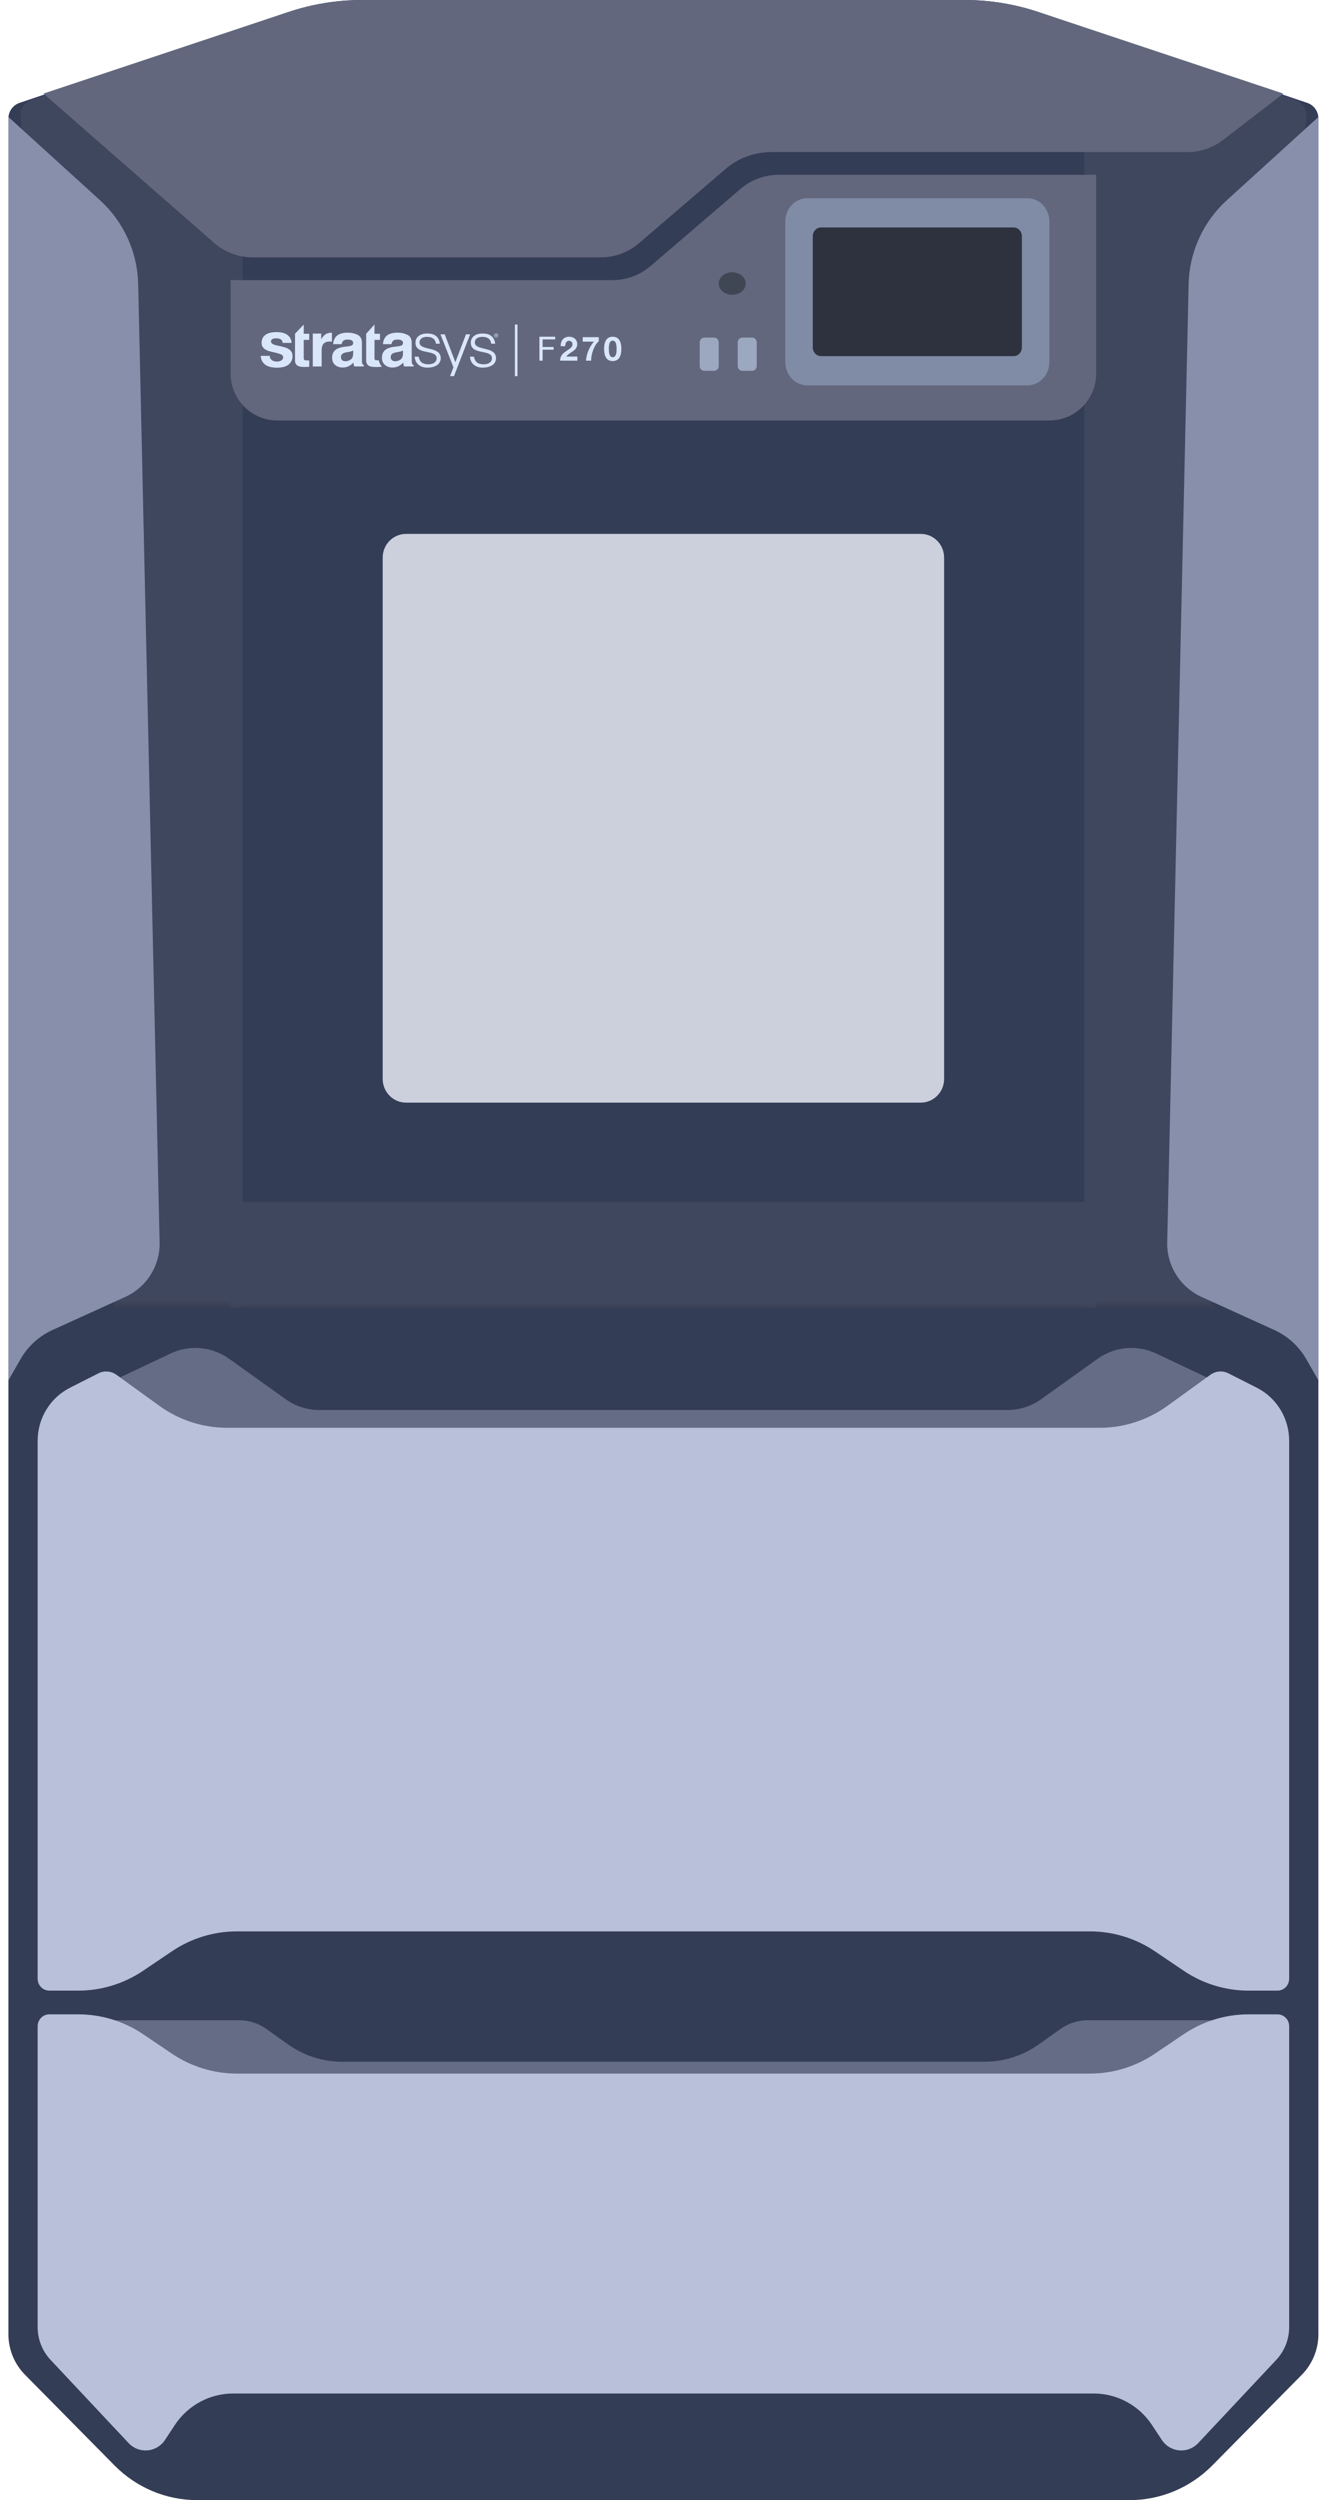
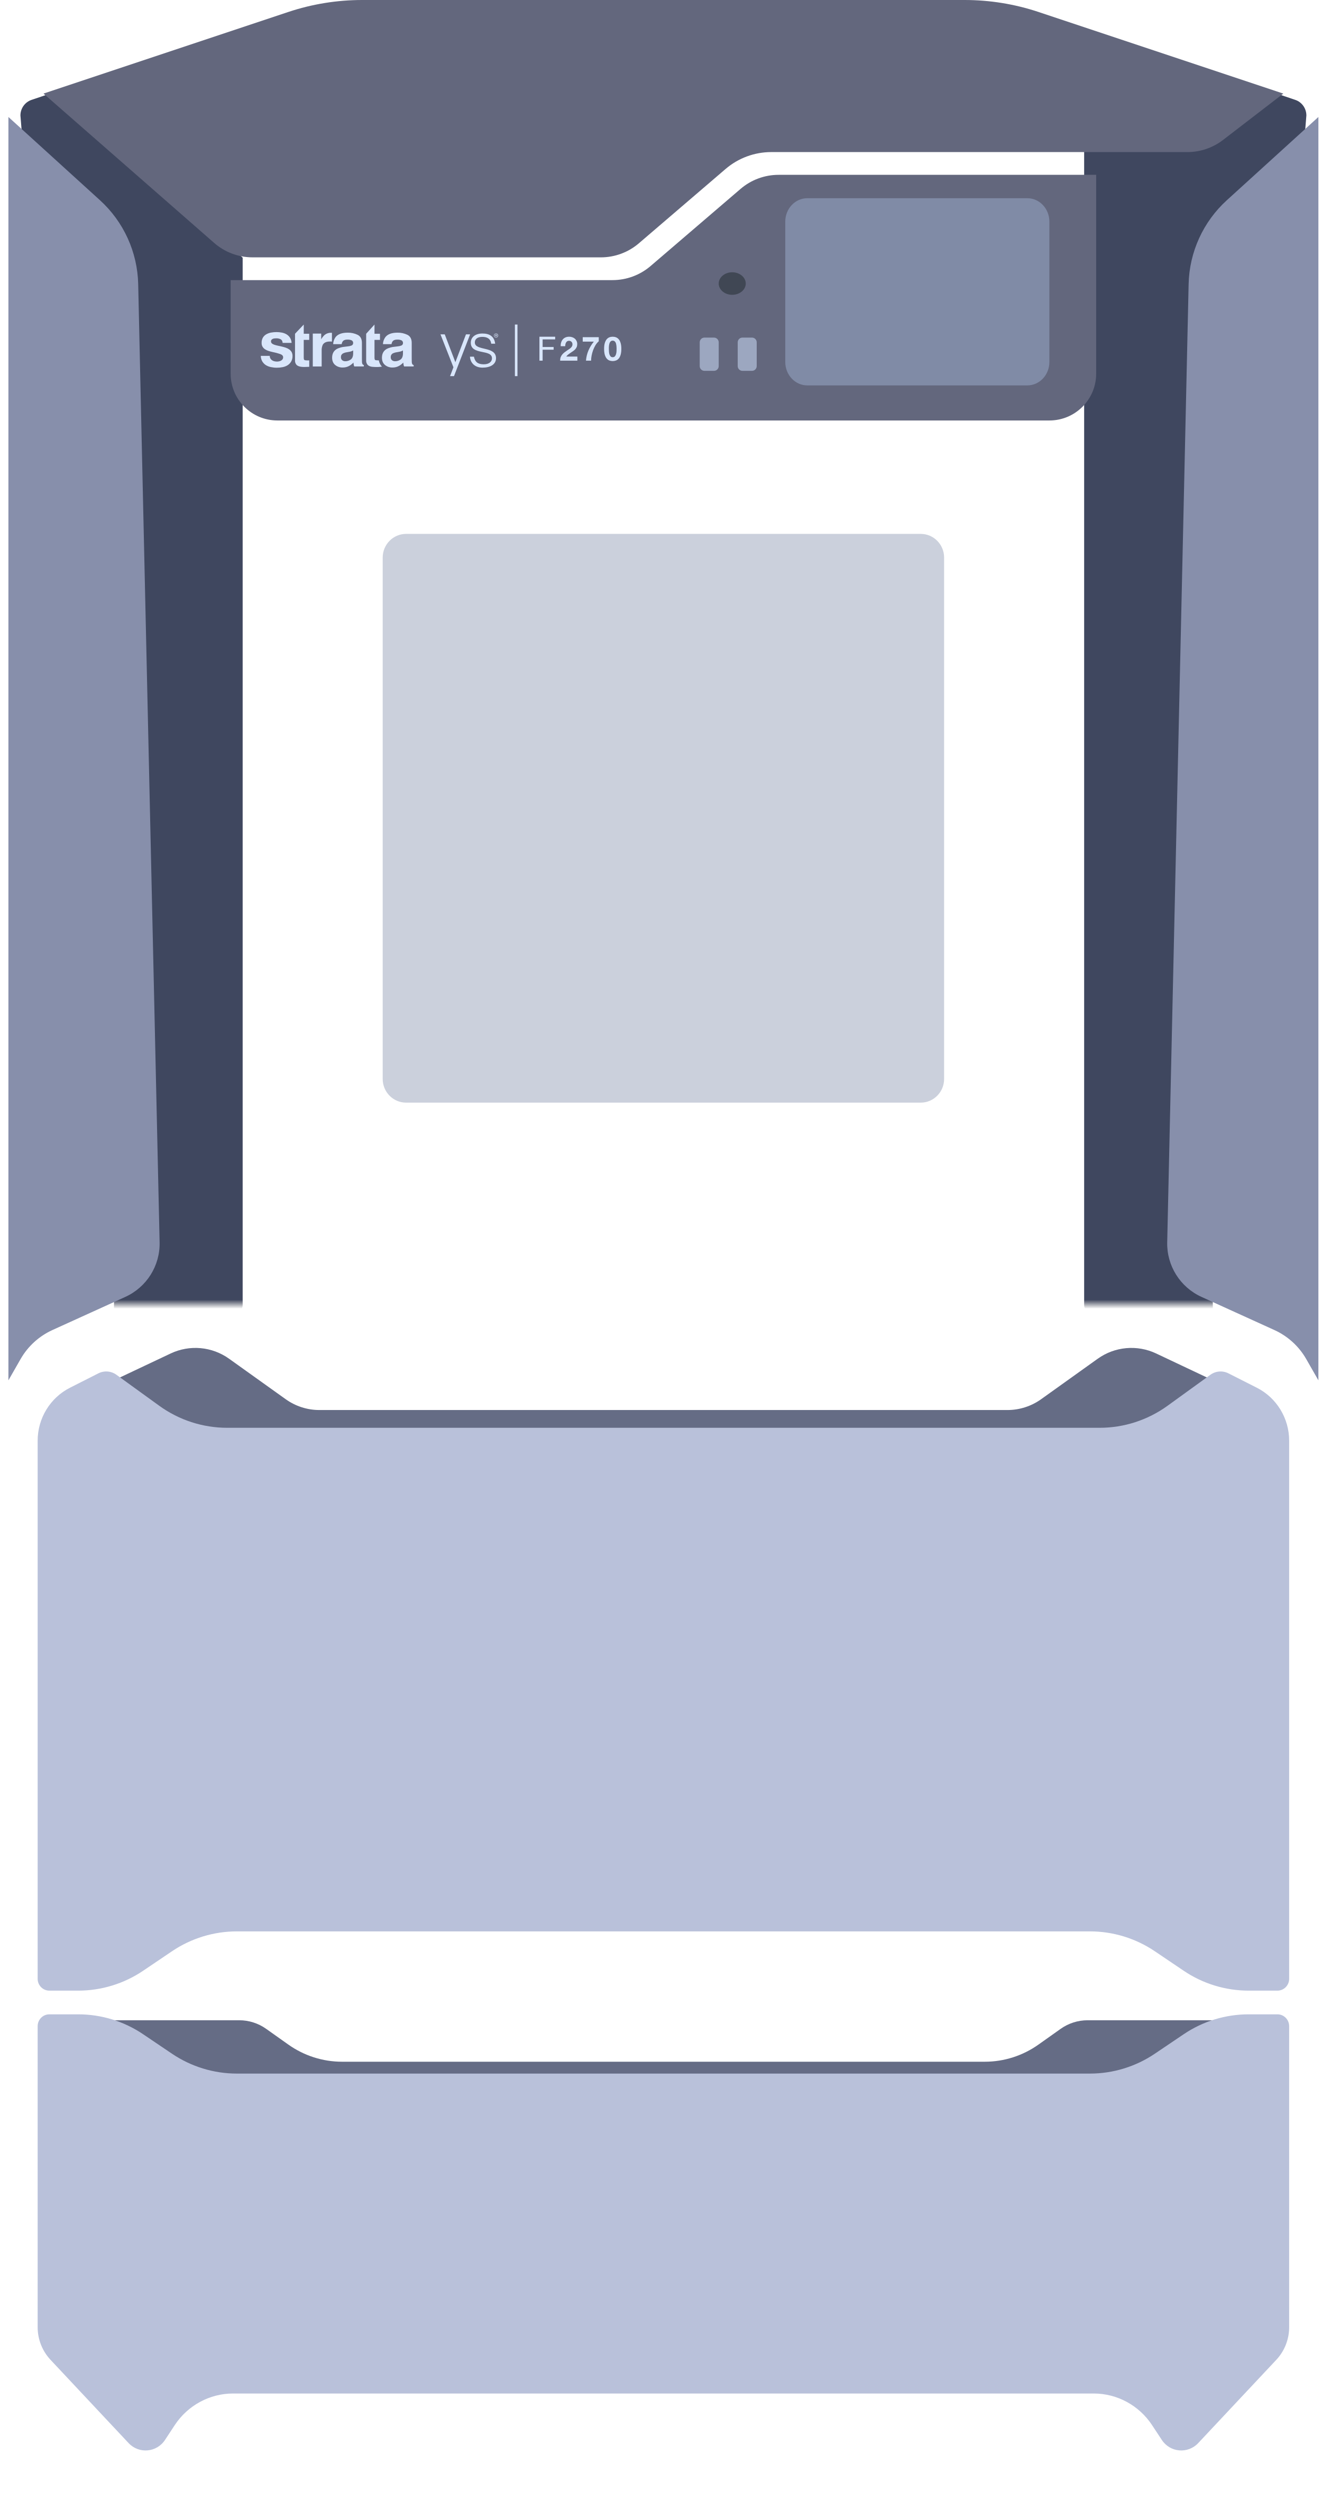
<svg xmlns="http://www.w3.org/2000/svg" width="110" height="208" viewBox="0 0 110 208" fill="none">
-   <path fill-rule="evenodd" clip-rule="evenodd" d="M23.981 1.012L1.624 8.56C1.072 8.746 0.7 9.269 0.7 9.858V10.844V193.213V194.199C0.7 195.461 1.195 196.672 2.077 197.565L9.528 205.113C11.354 206.961 13.829 208 16.41 208H21.138H22.111H88.29H89.263H93.991C96.572 208 99.047 206.961 100.872 205.113L108.324 197.565C109.205 196.672 109.7 195.461 109.7 194.199V193.213V10.844V9.858C109.7 9.269 109.328 8.746 108.777 8.56L86.42 1.012C84.435 0.342 82.357 0 80.265 0H59.093H51.307H30.136C28.044 0 25.965 0.342 23.981 1.012Z" fill="#343D56" />
  <g filter="url(#filter0_d)">
    <path d="M19.191 108.787V21.687L3.62 7.886L1.624 8.56C1.072 8.746 0.7 9.269 0.7 9.858L8.486 105.479V114.351L18.621 109.684C18.968 109.524 19.191 109.174 19.191 108.787Z" fill="url(#paint0_linear)" />
  </g>
  <g filter="url(#filter1_d)">
    <path d="M91.209 108.787V16.758V12.322L106.781 7.886L108.777 8.56C109.328 8.746 109.7 9.269 109.7 9.858L101.915 105.479V114.351L91.78 109.684C91.432 109.524 91.209 109.174 91.209 108.787Z" fill="url(#paint1_linear)" />
  </g>
  <path fill-rule="evenodd" clip-rule="evenodd" d="M9.459 114.844L14.2 112.603C15.782 111.855 17.638 112.023 19.064 113.042L23.769 116.406C24.59 116.993 25.57 117.308 26.575 117.308H51.307H59.093H83.826C84.831 117.308 85.811 116.993 86.632 116.406L91.336 113.042C92.762 112.023 94.618 111.855 96.2 112.603L100.941 114.844V120.265H59.093H51.307H9.459V114.844Z" fill="#656C85" />
  <path fill-rule="evenodd" clip-rule="evenodd" d="M18.904 118.786H51.307H59.093H91.497C93.525 118.786 95.503 118.145 97.153 116.95L100.713 114.375C101.153 114.057 101.73 114.011 102.214 114.256L104.577 115.453C106.226 116.288 107.267 117.994 107.267 119.861V121.251V164.625C107.267 165.17 106.831 165.611 106.294 165.611H103.888C101.967 165.611 100.088 165.035 98.49 163.956L96.094 162.338C94.495 161.258 92.617 160.682 90.695 160.682H59.093H51.307H19.705C17.784 160.682 15.905 161.258 14.306 162.338L11.911 163.956C10.312 165.035 8.434 165.611 6.513 165.611H4.106C3.569 165.611 3.133 165.17 3.133 164.625V121.251V119.861C3.133 117.994 4.175 116.288 5.823 115.453L8.186 114.256C8.67 114.011 9.248 114.057 9.688 114.375L13.247 116.95C14.898 118.145 16.875 118.786 18.904 118.786Z" fill="#B9C1DA" />
  <path fill-rule="evenodd" clip-rule="evenodd" d="M9.459 168.076H19.911C20.709 168.076 21.489 168.325 22.143 168.788L23.993 170.1C25.302 171.028 26.861 171.526 28.458 171.526H51.307H59.093H81.942C83.54 171.526 85.099 171.028 86.407 170.1L88.257 168.788C88.912 168.325 89.691 168.076 90.49 168.076H100.941V174.483H59.093H51.307H9.459V168.076Z" fill="#656C85" />
  <path fill-rule="evenodd" clip-rule="evenodd" d="M3.133 192.228V193.213V193.611C3.133 194.621 3.517 195.594 4.204 196.326L10.7 203.253C11.56 204.17 13.038 204.041 13.731 202.989L14.538 201.762C15.621 200.116 17.444 199.128 19.397 199.128H51.307H59.093H91.004C92.956 199.128 94.779 200.116 95.862 201.762L96.67 202.989C97.362 204.041 98.84 204.17 99.7 203.253L106.197 196.326C106.884 195.594 107.267 194.621 107.267 193.611V193.213V192.228V168.569C107.267 168.024 106.831 167.583 106.294 167.583H103.888C101.967 167.583 100.088 168.159 98.49 169.239L96.094 170.856C94.495 171.936 92.617 172.512 90.695 172.512H59.093H51.307H19.705C17.784 172.512 15.905 171.936 14.306 170.856L11.911 169.239C10.312 168.159 8.434 167.583 6.513 167.583H4.106C3.569 167.583 3.133 168.024 3.133 168.569V192.228Z" fill="#B9C1DA" />
  <path d="M99.972 107.895L106.036 110.652C107.153 111.16 108.081 112.006 108.69 113.071L109.7 114.839V9.732L102.085 16.655C100.112 18.449 98.961 20.973 98.902 23.639L97.12 103.357C97.077 105.304 98.198 107.089 99.972 107.895Z" fill="#878FAB" />
  <path d="M19.192 31.09V23.304H50.967C52.129 23.304 53.252 22.888 54.134 22.132L61.619 15.716C62.501 14.96 63.625 14.545 64.786 14.545H91.209V31.09C91.209 33.239 89.466 34.982 87.317 34.982H23.084C20.934 34.982 19.192 33.239 19.192 31.09Z" fill="#63677D" />
  <g filter="url(#filter2_d)">
    <path d="M62.052 23.34C62.052 23.857 61.548 24.277 60.927 24.277C60.305 24.277 59.802 23.857 59.802 23.34C59.802 22.822 60.305 22.402 60.927 22.402C61.548 22.402 62.052 22.822 62.052 23.34Z" fill="#404754" />
  </g>
  <g filter="url(#filter3_d)">
    <path d="M58.221 28.231C58.221 28.013 58.398 27.836 58.616 27.836H59.406C59.625 27.836 59.802 28.013 59.802 28.231V30.208C59.802 30.426 59.625 30.603 59.406 30.603H58.616C58.398 30.603 58.221 30.426 58.221 30.208V28.231Z" fill="#9CA7C0" />
  </g>
  <g filter="url(#filter4_d)">
    <path d="M61.383 28.231C61.383 28.013 61.56 27.836 61.778 27.836H62.569C62.787 27.836 62.964 28.013 62.964 28.231V30.208C62.964 30.426 62.787 30.603 62.569 30.603H61.778C61.56 30.603 61.383 30.426 61.383 30.208V28.231Z" fill="#9CA7C0" />
  </g>
  <path d="M65.34 18.438C65.34 17.363 66.16 16.491 67.171 16.491H85.485C86.496 16.491 87.316 17.363 87.316 18.438V30.116C87.316 31.191 86.496 32.063 85.485 32.063H67.171C66.16 32.063 65.34 31.191 65.34 30.116V18.438Z" fill="#808BA6" />
-   <path d="M67.629 19.654C67.629 19.251 67.937 18.924 68.316 18.924H84.34C84.72 18.924 85.027 19.251 85.027 19.654V28.9C85.027 29.303 84.72 29.63 84.34 29.63H68.316C67.937 29.63 67.629 29.303 67.629 28.9V19.654Z" fill="#2E323F" />
  <path d="M17.816 20.207L3.62 7.786L23.981 0.999C25.965 0.337 28.044 0 30.136 0H57.147H80.265C82.357 0 84.436 0.337 86.42 0.999L106.781 7.786L101.767 11.643C100.916 12.297 99.873 12.652 98.8 12.652H64.173C62.779 12.652 61.431 13.15 60.373 14.058L53.161 20.239C52.279 20.995 51.156 21.411 49.994 21.411H21.02C19.841 21.411 18.703 20.983 17.816 20.207Z" fill="#63677D" />
  <g filter="url(#filter5_i)">
    <path d="M31.843 42.389C31.843 41.3 32.715 40.417 33.789 40.417H76.611C77.686 40.417 78.557 41.3 78.557 42.389V85.763C78.557 86.852 77.686 87.734 76.611 87.734H33.789C32.715 87.734 31.843 86.852 31.843 85.763V42.389Z" fill="#CBD0DC" />
  </g>
-   <path d="M19.192 100H91.209V108.872H19.192V100Z" fill="url(#paint2_linear)" />
  <path d="M10.429 107.895L4.364 110.652C3.248 111.16 2.319 112.006 1.711 113.071L0.7 114.839V9.732L8.316 16.655C10.289 18.449 11.439 20.973 11.499 23.639L13.28 103.357C13.324 105.304 12.202 107.089 10.429 107.895Z" fill="#878FAB" />
  <path d="M44.885 28.013V30.005H45.15V29.093H46.065V28.869H45.15V28.236H46.194V28.013H44.885Z" fill="#D9E6FB" />
  <path d="M46.652 28.802H47.031C47.031 28.75 47.036 28.698 47.045 28.646C47.056 28.592 47.074 28.544 47.098 28.501C47.122 28.456 47.154 28.421 47.193 28.395C47.234 28.367 47.283 28.353 47.341 28.353C47.426 28.353 47.496 28.38 47.55 28.434C47.606 28.486 47.634 28.56 47.634 28.654C47.634 28.714 47.62 28.767 47.592 28.814C47.566 28.86 47.532 28.902 47.492 28.939C47.453 28.976 47.409 29.011 47.361 29.042C47.312 29.072 47.267 29.102 47.224 29.132C47.14 29.189 47.06 29.246 46.984 29.302C46.909 29.358 46.844 29.419 46.788 29.486C46.733 29.551 46.688 29.625 46.654 29.709C46.623 29.793 46.607 29.892 46.607 30.005H48.041V29.665H47.118C47.166 29.598 47.222 29.539 47.285 29.489C47.348 29.439 47.413 29.392 47.48 29.349C47.547 29.305 47.614 29.26 47.679 29.215C47.745 29.171 47.805 29.121 47.857 29.067C47.909 29.012 47.951 28.948 47.983 28.878C48.014 28.807 48.03 28.722 48.03 28.624C48.03 28.529 48.012 28.443 47.974 28.367C47.939 28.291 47.891 28.227 47.829 28.174C47.768 28.122 47.696 28.082 47.614 28.055C47.534 28.027 47.45 28.013 47.361 28.013C47.243 28.013 47.139 28.033 47.048 28.074C46.959 28.113 46.884 28.169 46.825 28.241C46.765 28.312 46.721 28.396 46.691 28.493C46.661 28.587 46.648 28.691 46.652 28.802Z" fill="#D9E6FB" />
  <path d="M49.821 28.392V28.052H48.487V28.42H49.413C49.227 28.645 49.077 28.893 48.961 29.162C48.848 29.432 48.78 29.713 48.758 30.005H49.182C49.184 29.875 49.198 29.734 49.226 29.584C49.256 29.433 49.297 29.284 49.349 29.137C49.403 28.99 49.469 28.852 49.547 28.721C49.627 28.591 49.718 28.482 49.821 28.392Z" fill="#D9E6FB" />
  <path d="M50.662 29.02C50.662 28.986 50.662 28.947 50.662 28.9C50.664 28.852 50.668 28.802 50.673 28.752C50.679 28.702 50.688 28.653 50.701 28.604C50.715 28.554 50.732 28.509 50.755 28.47C50.779 28.431 50.808 28.4 50.844 28.375C50.881 28.351 50.926 28.339 50.98 28.339C51.034 28.339 51.08 28.351 51.117 28.375C51.154 28.4 51.185 28.431 51.209 28.47C51.233 28.509 51.251 28.554 51.262 28.604C51.275 28.653 51.285 28.702 51.29 28.752C51.298 28.802 51.301 28.852 51.301 28.9C51.303 28.947 51.304 28.986 51.304 29.02C51.304 29.076 51.302 29.144 51.299 29.224C51.295 29.302 51.283 29.378 51.262 29.453C51.244 29.525 51.212 29.587 51.167 29.64C51.125 29.692 51.062 29.718 50.98 29.718C50.901 29.718 50.839 29.692 50.796 29.64C50.754 29.587 50.722 29.525 50.701 29.453C50.683 29.378 50.672 29.302 50.668 29.224C50.664 29.144 50.662 29.076 50.662 29.02ZM50.266 29.02C50.266 29.215 50.285 29.379 50.322 29.511C50.361 29.641 50.413 29.745 50.478 29.824C50.543 29.902 50.619 29.958 50.704 29.991C50.792 30.024 50.884 30.041 50.98 30.041C51.079 30.041 51.171 30.024 51.257 29.991C51.344 29.958 51.42 29.902 51.486 29.824C51.553 29.745 51.605 29.641 51.642 29.511C51.681 29.379 51.7 29.215 51.7 29.02C51.7 28.83 51.681 28.671 51.642 28.543C51.605 28.413 51.553 28.308 51.486 28.23C51.42 28.152 51.344 28.096 51.257 28.063C51.171 28.029 51.079 28.013 50.98 28.013C50.884 28.013 50.792 28.029 50.704 28.063C50.619 28.096 50.543 28.152 50.478 28.23C50.413 28.308 50.361 28.413 50.322 28.543C50.285 28.671 50.266 28.83 50.266 29.02Z" fill="#D9E6FB" />
  <path fill-rule="evenodd" clip-rule="evenodd" d="M42.843 31.293V27H43.057V31.293H42.843Z" fill="#D9E6FB" />
  <path d="M25.274 27L24.548 27.766V29.972C24.536 30.11 24.581 30.247 24.671 30.353C24.799 30.482 25.036 30.541 25.382 30.529L25.73 30.517V29.98L25.657 29.984H25.585C25.436 29.984 25.347 29.97 25.317 29.942C25.288 29.914 25.273 29.844 25.273 29.732V28.278H25.729V27.766H25.274V27Z" fill="#D9E6FB" />
  <path d="M24.058 29.065C23.969 29.004 23.872 28.956 23.769 28.922C23.659 28.884 23.548 28.854 23.435 28.829C23.325 28.803 23.217 28.779 23.11 28.757C23.015 28.738 22.92 28.712 22.827 28.681C22.753 28.659 22.685 28.622 22.626 28.575C22.583 28.536 22.556 28.483 22.55 28.427C22.544 28.37 22.559 28.313 22.593 28.267C22.622 28.233 22.659 28.207 22.7 28.19C22.745 28.171 22.792 28.16 22.84 28.155C22.888 28.15 22.936 28.147 22.984 28.147C23.11 28.143 23.235 28.169 23.348 28.223C23.45 28.276 23.507 28.375 23.518 28.527H24.264C24.256 28.374 24.21 28.225 24.129 28.094C24.057 27.982 23.96 27.888 23.846 27.818C23.726 27.747 23.594 27.697 23.457 27.671C23.309 27.642 23.159 27.627 23.008 27.627C22.857 27.627 22.705 27.641 22.557 27.668C22.417 27.692 22.283 27.741 22.16 27.81C22.043 27.876 21.945 27.971 21.876 28.085C21.799 28.222 21.762 28.377 21.769 28.533C21.765 28.642 21.792 28.75 21.846 28.846C21.898 28.931 21.967 29.003 22.051 29.058C22.14 29.117 22.237 29.164 22.34 29.195C22.448 29.23 22.559 29.259 22.673 29.285C22.895 29.328 23.113 29.386 23.326 29.459C23.481 29.518 23.559 29.605 23.559 29.721C23.561 29.782 23.544 29.842 23.509 29.893C23.477 29.938 23.435 29.975 23.386 30.002C23.334 30.03 23.278 30.051 23.22 30.062C23.163 30.074 23.105 30.081 23.047 30.081C22.972 30.081 22.897 30.072 22.824 30.054C22.756 30.038 22.691 30.009 22.634 29.97C22.578 29.931 22.532 29.881 22.498 29.822C22.462 29.756 22.444 29.682 22.446 29.607H21.7C21.701 29.773 21.746 29.935 21.83 30.079C21.906 30.201 22.009 30.306 22.132 30.383C22.262 30.46 22.405 30.515 22.555 30.543C22.714 30.576 22.877 30.593 23.04 30.592C23.2 30.592 23.359 30.577 23.516 30.546C23.664 30.518 23.805 30.464 23.932 30.385C24.053 30.308 24.154 30.204 24.226 30.081C24.306 29.938 24.345 29.777 24.34 29.614C24.343 29.5 24.317 29.386 24.262 29.284C24.21 29.198 24.141 29.123 24.058 29.065Z" fill="#D9E6FB" />
  <path d="M30.163 30.3C30.132 30.241 30.117 30.175 30.119 30.108C30.116 29.985 30.114 29.88 30.114 29.791V28.53C30.114 28.199 29.994 27.974 29.754 27.854C29.499 27.732 29.217 27.67 28.932 27.676C28.458 27.676 28.124 27.797 27.928 28.038C27.8 28.211 27.728 28.418 27.722 28.631H28.43C28.442 28.54 28.477 28.453 28.535 28.379C28.608 28.295 28.732 28.253 28.907 28.253C29.03 28.246 29.152 28.268 29.264 28.317C29.305 28.34 29.338 28.375 29.36 28.416C29.381 28.458 29.39 28.504 29.385 28.55C29.385 28.596 29.369 28.64 29.341 28.677C29.314 28.714 29.274 28.741 29.23 28.754C29.136 28.788 29.037 28.809 28.937 28.817L28.685 28.848C28.46 28.866 28.24 28.926 28.037 29.024C27.77 29.177 27.635 29.421 27.635 29.758C27.635 30.019 27.718 30.22 27.885 30.362C28.062 30.508 28.287 30.583 28.518 30.575C28.707 30.578 28.893 30.532 29.057 30.441C29.188 30.367 29.307 30.275 29.409 30.166C29.414 30.229 29.421 30.284 29.43 30.333C29.44 30.385 29.455 30.436 29.476 30.485H30.274V30.379C30.23 30.363 30.192 30.336 30.163 30.3ZM29.386 29.42C29.38 29.66 29.31 29.826 29.175 29.917C29.046 30.006 28.891 30.054 28.733 30.053C28.64 30.056 28.548 30.027 28.475 29.971C28.437 29.938 28.408 29.896 28.39 29.85C28.371 29.804 28.364 29.755 28.369 29.705C28.366 29.644 28.38 29.582 28.411 29.529C28.442 29.475 28.487 29.431 28.542 29.401C28.648 29.351 28.762 29.317 28.88 29.303L29.047 29.272C29.114 29.261 29.18 29.245 29.244 29.223C29.294 29.204 29.341 29.181 29.386 29.154V29.42Z" fill="#D9E6FB" />
  <path d="M31.523 29.981H31.473C31.323 29.981 31.234 29.968 31.205 29.94C31.175 29.912 31.161 29.842 31.161 29.73V28.278H31.617V27.766H31.161V27L30.467 27.766V29.972C30.455 30.11 30.5 30.247 30.59 30.353C30.704 30.469 30.882 30.527 31.168 30.53C31.37 30.542 31.574 30.532 31.775 30.502H31.781C31.643 30.359 31.552 30.177 31.523 29.981Z" fill="#D9E6FB" />
  <path d="M34.306 30.3C34.276 30.241 34.261 30.175 34.263 30.108C34.259 29.985 34.258 29.88 34.258 29.791V28.53C34.258 28.199 34.138 27.974 33.898 27.854C33.642 27.732 33.36 27.67 33.076 27.676C32.602 27.676 32.267 27.797 32.073 28.038C31.944 28.211 31.871 28.418 31.865 28.631H32.578C32.589 28.54 32.625 28.453 32.682 28.379C32.755 28.295 32.879 28.253 33.055 28.253C33.177 28.246 33.299 28.268 33.411 28.317C33.452 28.34 33.485 28.375 33.507 28.416C33.528 28.458 33.537 28.504 33.533 28.55C33.532 28.596 33.517 28.64 33.489 28.677C33.461 28.714 33.422 28.741 33.377 28.754C33.282 28.788 33.184 28.809 33.084 28.817L32.832 28.848C32.606 28.866 32.386 28.926 32.184 29.024C31.916 29.177 31.781 29.421 31.781 29.758C31.781 30.019 31.864 30.22 32.032 30.362C32.208 30.508 32.434 30.583 32.665 30.575C32.853 30.578 33.039 30.532 33.203 30.441C33.334 30.367 33.453 30.275 33.556 30.166C33.56 30.229 33.568 30.284 33.576 30.333C33.586 30.385 33.602 30.436 33.623 30.485H34.421V30.379C34.376 30.364 34.336 30.336 34.306 30.3ZM33.529 29.42C33.524 29.66 33.454 29.826 33.319 29.917C33.189 30.006 33.035 30.054 32.876 30.053C32.783 30.056 32.692 30.027 32.618 29.971C32.581 29.938 32.551 29.896 32.533 29.85C32.515 29.804 32.508 29.755 32.512 29.705C32.509 29.644 32.524 29.582 32.554 29.529C32.585 29.475 32.63 29.431 32.686 29.401C32.792 29.351 32.906 29.317 33.023 29.303L33.19 29.272C33.257 29.261 33.323 29.245 33.387 29.223C33.437 29.204 33.484 29.181 33.529 29.154V29.42Z" fill="#D9E6FB" />
-   <path d="M34.909 28.49C34.909 28.213 35.126 28.026 35.53 28.026C35.934 28.026 36.216 28.178 36.274 28.593H36.599C36.521 27.985 36.133 27.746 35.536 27.746C34.925 27.746 34.569 28.068 34.569 28.515C34.569 29.577 36.333 29.025 36.333 29.809C36.333 30.069 36.115 30.308 35.652 30.308C35.175 30.308 34.93 30.136 34.829 29.673H34.505C34.531 30.183 34.903 30.586 35.551 30.586C36.199 30.586 36.672 30.316 36.672 29.801C36.675 28.764 34.909 29.222 34.909 28.49Z" fill="#D9E6FB" />
  <path d="M39.509 28.49C39.509 28.213 39.727 28.026 40.131 28.026C40.535 28.026 40.816 28.178 40.874 28.593H41.202C41.124 27.985 40.736 27.746 40.14 27.746C39.529 27.746 39.173 28.068 39.173 28.515C39.173 29.577 40.936 29.025 40.936 29.809C40.936 30.069 40.719 30.308 40.257 30.308C39.779 30.308 39.534 30.136 39.433 29.673H39.104C39.131 30.183 39.503 30.586 40.151 30.586C40.799 30.586 41.272 30.316 41.272 29.801C41.273 28.764 39.509 29.222 39.509 28.49Z" fill="#D9E6FB" />
  <path d="M38.772 27.818L37.89 30.133L37.007 27.818H36.651L37.72 30.533L37.728 30.556L37.448 31.293H37.776L39.117 27.818H38.772Z" fill="#D9E6FB" />
  <path d="M27.557 27.685C27.364 27.677 27.174 27.737 27.022 27.854C26.903 27.962 26.803 28.088 26.726 28.228V27.751H26.026V30.489H26.765V29.181C26.755 29.014 26.785 28.847 26.851 28.693C26.954 28.506 27.152 28.413 27.445 28.413H27.533C27.559 28.413 27.588 28.416 27.619 28.419V27.687H27.594L27.557 27.685Z" fill="#D9E6FB" />
  <path d="M41.273 27.743C41.238 27.743 41.204 27.753 41.175 27.772C41.147 27.791 41.124 27.818 41.111 27.849C41.098 27.88 41.094 27.915 41.101 27.948C41.108 27.981 41.125 28.011 41.149 28.035C41.173 28.059 41.205 28.076 41.239 28.082C41.272 28.089 41.308 28.085 41.34 28.073C41.371 28.059 41.399 28.038 41.418 28.009C41.437 27.981 41.447 27.948 41.447 27.914C41.448 27.892 41.443 27.869 41.434 27.849C41.426 27.828 41.413 27.809 41.397 27.793C41.38 27.777 41.361 27.764 41.34 27.756C41.319 27.747 41.296 27.743 41.273 27.743ZM41.273 28.053C41.245 28.053 41.217 28.046 41.193 28.031C41.17 28.016 41.151 27.994 41.14 27.969C41.129 27.944 41.126 27.916 41.131 27.889C41.136 27.862 41.15 27.837 41.169 27.817C41.189 27.798 41.214 27.784 41.242 27.779C41.269 27.773 41.298 27.776 41.324 27.786C41.35 27.797 41.372 27.814 41.388 27.837C41.403 27.86 41.412 27.887 41.412 27.914C41.412 27.933 41.409 27.951 41.402 27.967C41.395 27.984 41.385 28 41.372 28.013C41.359 28.026 41.344 28.036 41.327 28.043C41.309 28.05 41.291 28.053 41.273 28.053Z" fill="#D9E6FB" />
  <path d="M41.32 27.919C41.328 27.916 41.335 27.911 41.34 27.904C41.344 27.896 41.346 27.888 41.346 27.879C41.346 27.873 41.344 27.867 41.342 27.862C41.34 27.857 41.336 27.852 41.331 27.848C41.327 27.843 41.322 27.84 41.316 27.838C41.31 27.836 41.304 27.836 41.298 27.836H41.211V27.994H41.247V27.933H41.279C41.298 27.933 41.304 27.939 41.307 27.956C41.307 27.969 41.309 27.982 41.312 27.994H41.348C41.343 27.983 41.34 27.97 41.342 27.957C41.343 27.94 41.338 27.924 41.32 27.919ZM41.286 27.907H41.247V27.862H41.286C41.301 27.862 41.31 27.869 41.31 27.884C41.31 27.899 41.301 27.907 41.286 27.907Z" fill="#D9E6FB" />
  <defs>
    <filter id="filter0_d" x="0.7" y="7.636" width="19.491" height="106.714" filterUnits="userSpaceOnUse" color-interpolation-filters="sRGB">
      <feFlood flood-opacity="0" result="BackgroundImageFix" />
      <feColorMatrix in="SourceAlpha" type="matrix" values="0 0 0 0 0 0 0 0 0 0 0 0 0 0 0 0 0 0 127 0" result="hardAlpha" />
      <feOffset dx="1" dy="-0.25" />
      <feColorMatrix type="matrix" values="0 0 0 0 0.18 0 0 0 0 0.196 0 0 0 0 0.247 0 0 0 0.5 0" />
      <feBlend mode="normal" in2="BackgroundImageFix" result="effect1_dropShadow" />
      <feBlend mode="normal" in="SourceGraphic" in2="effect1_dropShadow" result="shape" />
    </filter>
    <filter id="filter1_d" x="90.209" y="7.636" width="19.491" height="106.714" filterUnits="userSpaceOnUse" color-interpolation-filters="sRGB">
      <feFlood flood-opacity="0" result="BackgroundImageFix" />
      <feColorMatrix in="SourceAlpha" type="matrix" values="0 0 0 0 0 0 0 0 0 0 0 0 0 0 0 0 0 0 127 0" result="hardAlpha" />
      <feOffset dx="-1" dy="-0.25" />
      <feColorMatrix type="matrix" values="0 0 0 0 0.18 0 0 0 0 0.196 0 0 0 0 0.247 0 0 0 0.5 0" />
      <feBlend mode="normal" in2="BackgroundImageFix" result="effect1_dropShadow" />
      <feBlend mode="normal" in="SourceGraphic" in2="effect1_dropShadow" result="shape" />
    </filter>
    <filter id="filter2_d" x="59.802" y="22.402" width="2.25" height="2.125" filterUnits="userSpaceOnUse" color-interpolation-filters="sRGB">
      <feFlood flood-opacity="0" result="BackgroundImageFix" />
      <feColorMatrix in="SourceAlpha" type="matrix" values="0 0 0 0 0 0 0 0 0 0 0 0 0 0 0 0 0 0 127 0" result="hardAlpha" />
      <feOffset dy="0.25" />
      <feColorMatrix type="matrix" values="0 0 0 0 0.18 0 0 0 0 0.196 0 0 0 0 0.247 0 0 0 0.9 0" />
      <feBlend mode="normal" in2="BackgroundImageFix" result="effect1_dropShadow" />
      <feBlend mode="normal" in="SourceGraphic" in2="effect1_dropShadow" result="shape" />
    </filter>
    <filter id="filter3_d" x="58.221" y="27.836" width="1.581" height="3.017" filterUnits="userSpaceOnUse" color-interpolation-filters="sRGB">
      <feFlood flood-opacity="0" result="BackgroundImageFix" />
      <feColorMatrix in="SourceAlpha" type="matrix" values="0 0 0 0 0 0 0 0 0 0 0 0 0 0 0 0 0 0 127 0" result="hardAlpha" />
      <feOffset dy="0.25" />
      <feColorMatrix type="matrix" values="0 0 0 0 0.18 0 0 0 0 0.196 0 0 0 0 0.247 0 0 0 0.6 0" />
      <feBlend mode="normal" in2="BackgroundImageFix" result="effect1_dropShadow" />
      <feBlend mode="normal" in="SourceGraphic" in2="effect1_dropShadow" result="shape" />
    </filter>
    <filter id="filter4_d" x="61.383" y="27.836" width="1.581" height="3.017" filterUnits="userSpaceOnUse" color-interpolation-filters="sRGB">
      <feFlood flood-opacity="0" result="BackgroundImageFix" />
      <feColorMatrix in="SourceAlpha" type="matrix" values="0 0 0 0 0 0 0 0 0 0 0 0 0 0 0 0 0 0 127 0" result="hardAlpha" />
      <feOffset dy="0.25" />
      <feColorMatrix type="matrix" values="0 0 0 0 0.18 0 0 0 0 0.196 0 0 0 0 0.247 0 0 0 0.6 0" />
      <feBlend mode="normal" in2="BackgroundImageFix" result="effect1_dropShadow" />
      <feBlend mode="normal" in="SourceGraphic" in2="effect1_dropShadow" result="shape" />
    </filter>
    <filter id="filter5_i" x="31.843" y="40.417" width="46.714" height="49.318" filterUnits="userSpaceOnUse" color-interpolation-filters="sRGB">
      <feFlood flood-opacity="0" result="BackgroundImageFix" />
      <feBlend mode="normal" in="SourceGraphic" in2="BackgroundImageFix" result="shape" />
      <feColorMatrix in="SourceAlpha" type="matrix" values="0 0 0 0 0 0 0 0 0 0 0 0 0 0 0 0 0 0 127 0" result="hardAlpha" />
      <feOffset dy="4" />
      <feGaussianBlur stdDeviation="1" />
      <feComposite in2="hardAlpha" operator="arithmetic" k2="-1" k3="1" />
      <feColorMatrix type="matrix" values="0 0 0 0 0 0 0 0 0 0 0 0 0 0 0 0 0 0 0.2 0" />
      <feBlend mode="normal" in2="shape" result="effect1_innerShadow" />
    </filter>
    <linearGradient id="paint0_linear" x1="9.946" y1="7.886" x2="9.946" y2="114.351" gradientUnits="userSpaceOnUse">
      <stop offset="0.944" stop-color="#3F475F" />
      <stop offset="0.951" stop-color="#464854" stop-opacity="0" />
    </linearGradient>
    <linearGradient id="paint1_linear" x1="100.455" y1="7.886" x2="100.455" y2="114.351" gradientUnits="userSpaceOnUse">
      <stop offset="0.944" stop-color="#3F475F" />
      <stop offset="0.951" stop-color="#464854" stop-opacity="0" />
    </linearGradient>
    <linearGradient id="paint2_linear" x1="55.2" y1="100" x2="55.2" y2="108.872" gradientUnits="userSpaceOnUse">
      <stop offset="0.955" stop-color="#3F475F" />
      <stop offset="1" stop-color="#464856" stop-opacity="0" />
    </linearGradient>
  </defs>
</svg>